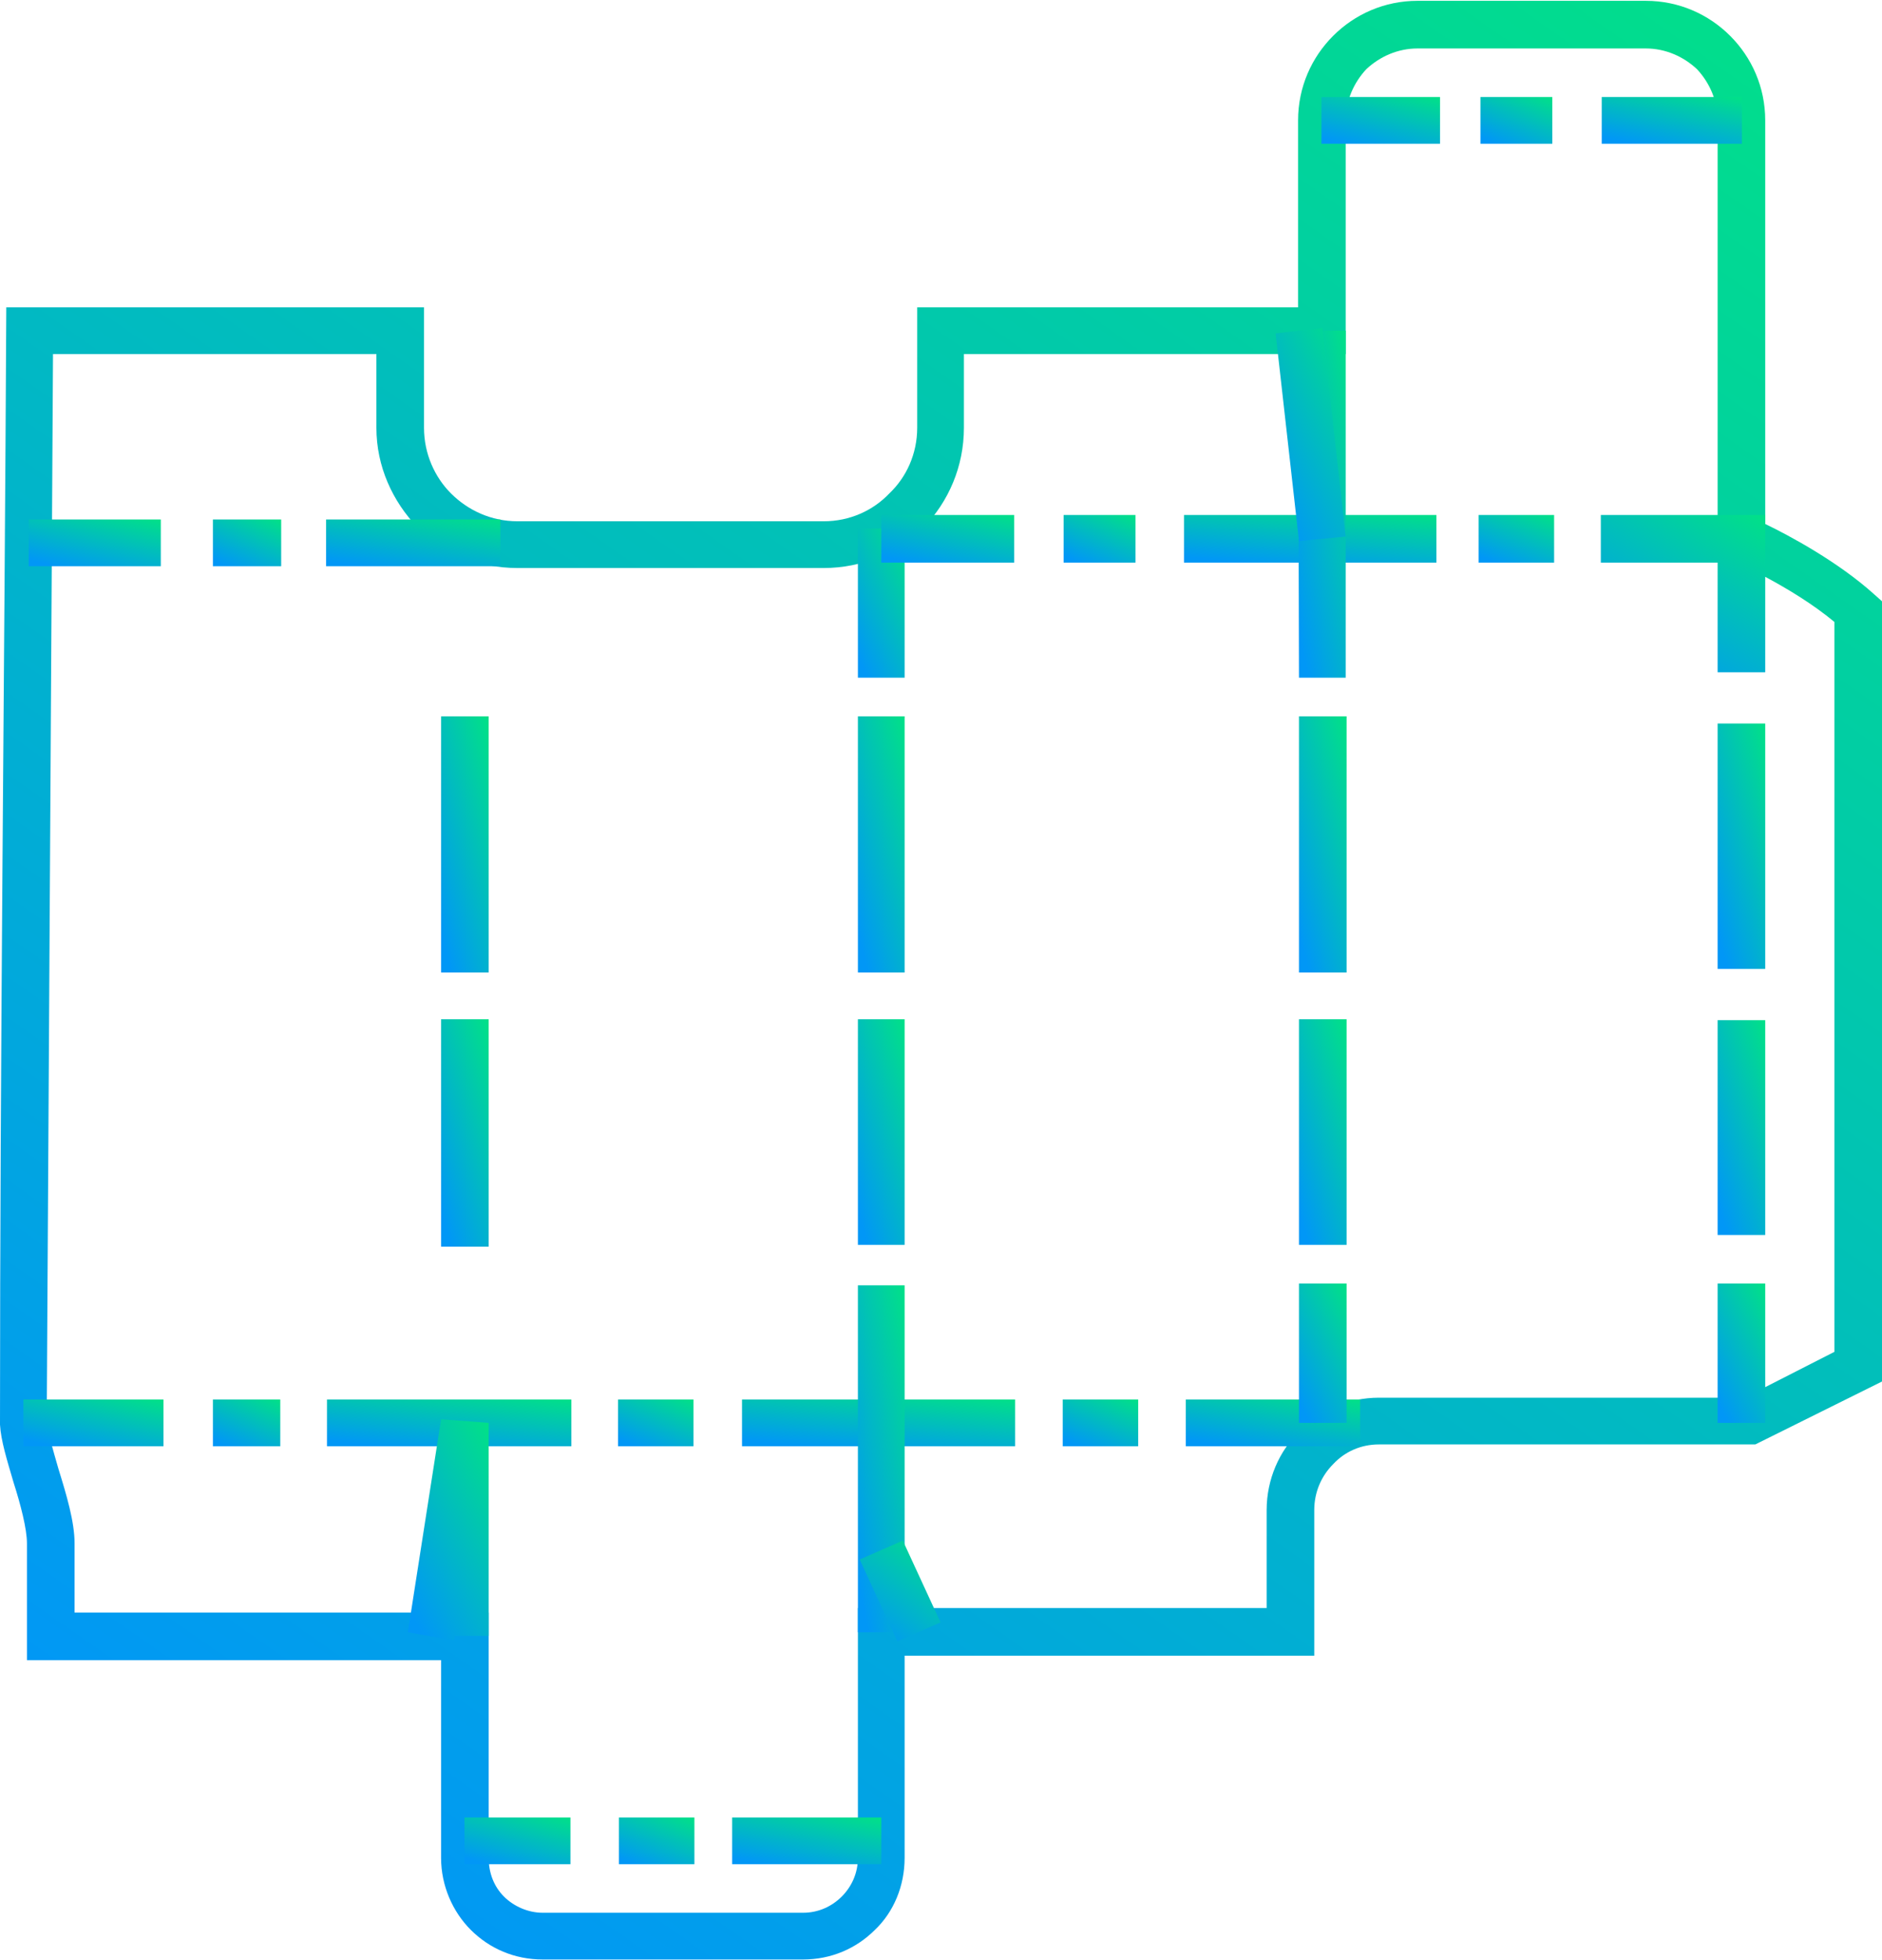
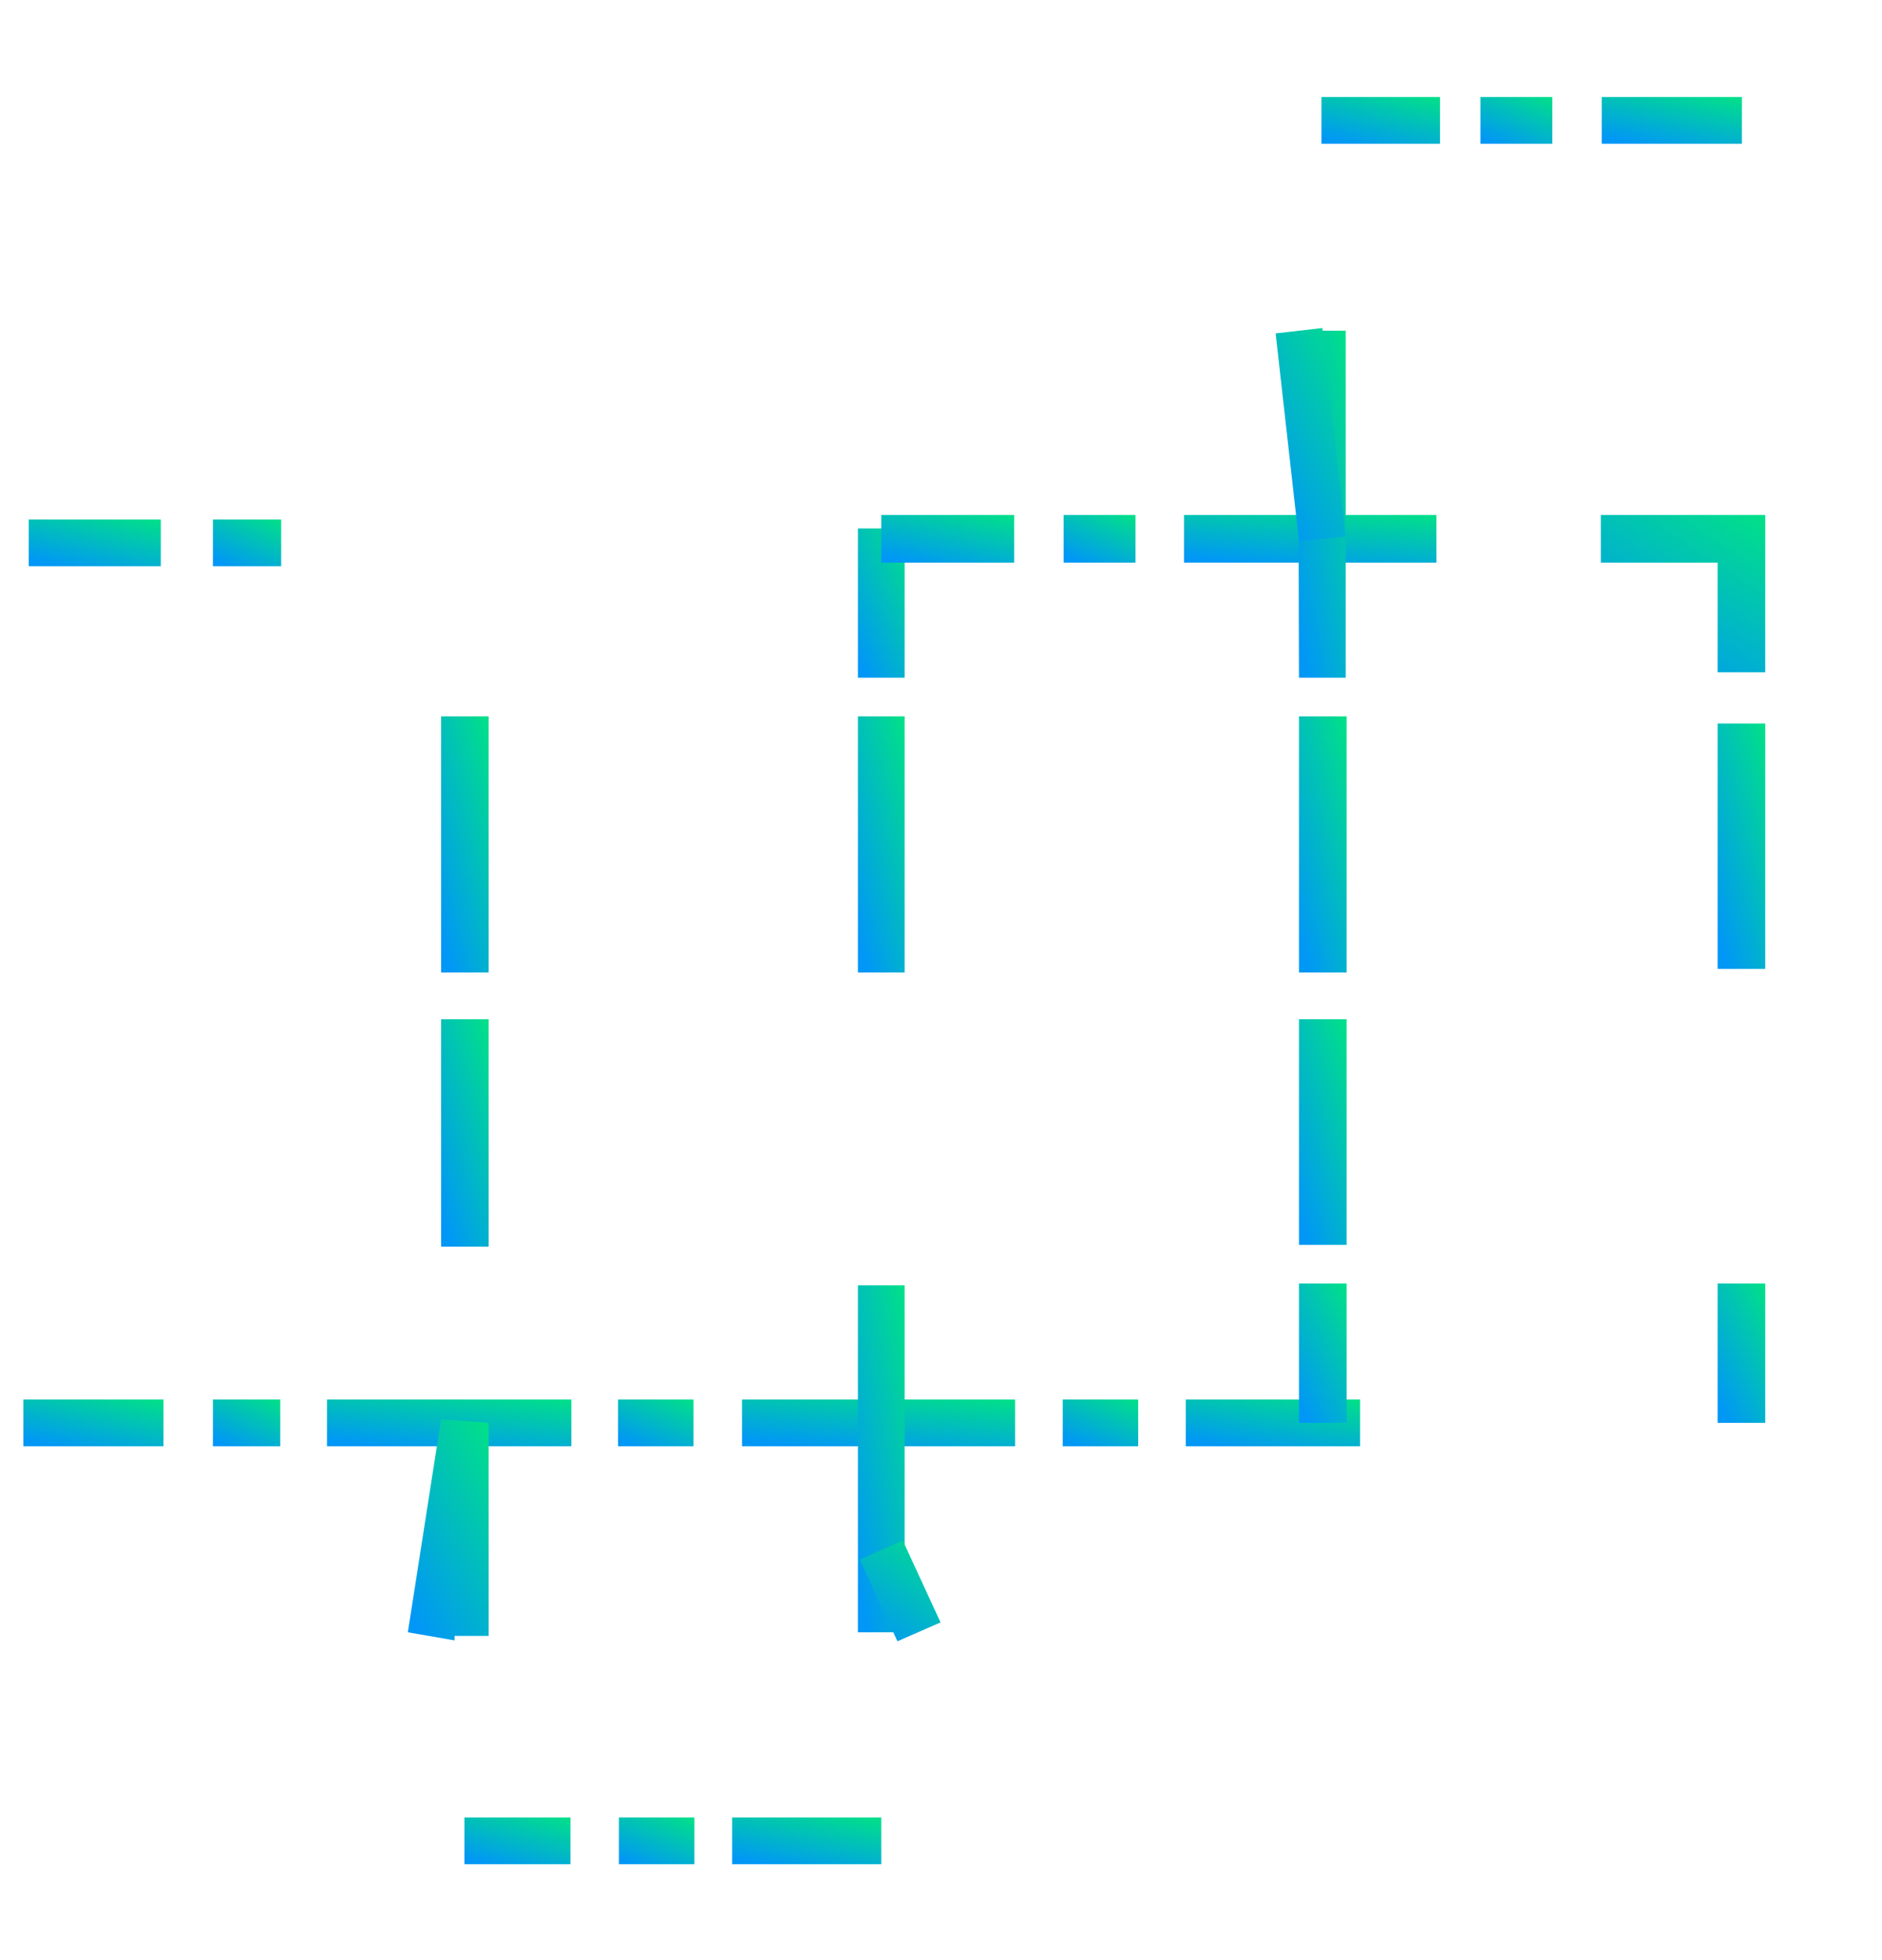
<svg xmlns="http://www.w3.org/2000/svg" xml:space="preserve" width="830px" height="864px" fill-rule="evenodd" clip-rule="evenodd" viewBox="0 0 20.95 21.79">
  <defs>
    <linearGradient id="id0" gradientUnits="userSpaceOnUse" x1="3.22" y1="20.95" x2="18.49" y2="-0.84">
      <stop offset="0" stop-opacity="1" stop-color="#0197F6" />
      <stop offset="1" stop-opacity="1" stop-color="#01DF8A" />
    </linearGradient>
    <linearGradient id="id1" gradientUnits="userSpaceOnUse" x1="5.68" y1="20.81" x2="5.89" y2="20.09">
      <stop offset="0" stop-opacity="1" stop-color="#0197F6" />
      <stop offset="1" stop-opacity="1" stop-color="#01DF8A" />
    </linearGradient>
    <linearGradient id="id2" gradientUnits="userSpaceOnUse" x1="7.18" y1="20.79" x2="7.46" y2="20.12">
      <stop offset="0" stop-opacity="1" stop-color="#0197F6" />
      <stop offset="1" stop-opacity="1" stop-color="#01DF8A" />
    </linearGradient>
    <linearGradient id="id3" gradientUnits="userSpaceOnUse" x1="8.93" y1="20.83" x2="9.09" y2="20.08">
      <stop offset="0" stop-opacity="1" stop-color="#0197F6" />
      <stop offset="1" stop-opacity="1" stop-color="#01DF8A" />
    </linearGradient>
    <linearGradient id="id4" gradientUnits="userSpaceOnUse" x1="0.98" y1="16.17" x2="1.15" y2="15.43">
      <stop offset="0" stop-opacity="1" stop-color="#0197F6" />
      <stop offset="1" stop-opacity="1" stop-color="#01DF8A" />
    </linearGradient>
    <linearGradient id="id5" gradientUnits="userSpaceOnUse" x1="2.61" y1="16.12" x2="2.91" y2="15.48">
      <stop offset="0" stop-opacity="1" stop-color="#0197F6" />
      <stop offset="1" stop-opacity="1" stop-color="#01DF8A" />
    </linearGradient>
    <linearGradient id="id6" gradientUnits="userSpaceOnUse" x1="5" y1="16.19" x2="5.1" y2="15.41">
      <stop offset="0" stop-opacity="1" stop-color="#0197F6" />
      <stop offset="1" stop-opacity="1" stop-color="#01DF8A" />
    </linearGradient>
    <linearGradient id="id7" gradientUnits="userSpaceOnUse" x1="7.18" y1="16.13" x2="7.46" y2="15.47">
      <stop offset="0" stop-opacity="1" stop-color="#0197F6" />
      <stop offset="1" stop-opacity="1" stop-color="#01DF8A" />
    </linearGradient>
    <linearGradient id="id8" gradientUnits="userSpaceOnUse" x1="9.79" y1="16.19" x2="9.88" y2="15.41">
      <stop offset="0" stop-opacity="1" stop-color="#0197F6" />
      <stop offset="1" stop-opacity="1" stop-color="#01DF8A" />
    </linearGradient>
    <linearGradient id="id9" gradientUnits="userSpaceOnUse" x1="12.13" y1="16.13" x2="12.41" y2="15.47">
      <stop offset="0" stop-opacity="1" stop-color="#0197F6" />
      <stop offset="1" stop-opacity="1" stop-color="#01DF8A" />
    </linearGradient>
    <linearGradient id="id10" gradientUnits="userSpaceOnUse" x1="14.13" y1="16.18" x2="14.27" y2="15.42">
      <stop offset="0" stop-opacity="1" stop-color="#0197F6" />
      <stop offset="1" stop-opacity="1" stop-color="#01DF8A" />
    </linearGradient>
    <linearGradient id="id11" gradientUnits="userSpaceOnUse" x1="4.24" y1="17.33" x2="5.77" y2="16.5">
      <stop offset="0" stop-opacity="1" stop-color="#0197F6" />
      <stop offset="1" stop-opacity="1" stop-color="#01DF8A" />
    </linearGradient>
    <linearGradient id="id12" gradientUnits="userSpaceOnUse" x1="4.65" y1="12.66" x2="5.71" y2="12.33">
      <stop offset="0" stop-opacity="1" stop-color="#0197F6" />
      <stop offset="1" stop-opacity="1" stop-color="#01DF8A" />
    </linearGradient>
    <linearGradient id="id13" gradientUnits="userSpaceOnUse" x1="4.64" y1="9.43" x2="5.72" y2="9.13">
      <stop offset="0" stop-opacity="1" stop-color="#0197F6" />
      <stop offset="1" stop-opacity="1" stop-color="#01DF8A" />
    </linearGradient>
    <linearGradient id="id14" gradientUnits="userSpaceOnUse" x1="0.99" y1="6.38" x2="1.17" y2="5.64">
      <stop offset="0" stop-opacity="1" stop-color="#0197F6" />
      <stop offset="1" stop-opacity="1" stop-color="#01DF8A" />
    </linearGradient>
    <linearGradient id="id15" gradientUnits="userSpaceOnUse" x1="2.61" y1="6.33" x2="2.91" y2="5.69">
      <stop offset="0" stop-opacity="1" stop-color="#0197F6" />
      <stop offset="1" stop-opacity="1" stop-color="#01DF8A" />
    </linearGradient>
    <linearGradient id="id16" gradientUnits="userSpaceOnUse" x1="4.57" y1="6.39" x2="4.7" y2="5.63">
      <stop offset="0" stop-opacity="1" stop-color="#0197F6" />
      <stop offset="1" stop-opacity="1" stop-color="#01DF8A" />
    </linearGradient>
    <linearGradient id="id17" gradientUnits="userSpaceOnUse" x1="9.26" y1="16.18" x2="10.38" y2="15.95">
      <stop offset="0" stop-opacity="1" stop-color="#0197F6" />
      <stop offset="1" stop-opacity="1" stop-color="#01DF8A" />
    </linearGradient>
    <linearGradient id="id18" gradientUnits="userSpaceOnUse" x1="9.29" y1="12.65" x2="10.35" y2="12.32">
      <stop offset="0" stop-opacity="1" stop-color="#0197F6" />
      <stop offset="1" stop-opacity="1" stop-color="#01DF8A" />
    </linearGradient>
    <linearGradient id="id19" gradientUnits="userSpaceOnUse" x1="9.28" y1="9.43" x2="10.36" y2="9.13">
      <stop offset="0" stop-opacity="1" stop-color="#0197F6" />
      <stop offset="1" stop-opacity="1" stop-color="#01DF8A" />
    </linearGradient>
    <linearGradient id="id20" gradientUnits="userSpaceOnUse" x1="9.34" y1="6.86" x2="10.3" y2="6.41">
      <stop offset="0" stop-opacity="1" stop-color="#0197F6" />
      <stop offset="1" stop-opacity="1" stop-color="#01DF8A" />
    </linearGradient>
    <linearGradient id="id21" gradientUnits="userSpaceOnUse" x1="10.49" y1="6.34" x2="10.67" y2="5.59">
      <stop offset="0" stop-opacity="1" stop-color="#0197F6" />
      <stop offset="1" stop-opacity="1" stop-color="#01DF8A" />
    </linearGradient>
    <linearGradient id="id22" gradientUnits="userSpaceOnUse" x1="12.11" y1="6.29" x2="12.4" y2="5.64">
      <stop offset="0" stop-opacity="1" stop-color="#0197F6" />
      <stop offset="1" stop-opacity="1" stop-color="#01DF8A" />
    </linearGradient>
    <linearGradient id="id23" gradientUnits="userSpaceOnUse" x1="14.59" y1="6.35" x2="14.68" y2="5.58">
      <stop offset="0" stop-opacity="1" stop-color="#0197F6" />
      <stop offset="1" stop-opacity="1" stop-color="#01DF8A" />
    </linearGradient>
    <linearGradient id="id24" gradientUnits="userSpaceOnUse" x1="16.76" y1="6.3" x2="17.04" y2="5.63">
      <stop offset="0" stop-opacity="1" stop-color="#0197F6" />
      <stop offset="1" stop-opacity="1" stop-color="#01DF8A" />
    </linearGradient>
    <linearGradient id="id25" gradientUnits="userSpaceOnUse" x1="18.17" y1="7.45" x2="19.36" y2="5.61">
      <stop offset="0" stop-opacity="1" stop-color="#0197F6" />
      <stop offset="1" stop-opacity="1" stop-color="#01DF8A" />
    </linearGradient>
    <linearGradient id="id26" gradientUnits="userSpaceOnUse" x1="18.86" y1="9.45" x2="19.93" y2="9.15">
      <stop offset="0" stop-opacity="1" stop-color="#0197F6" />
      <stop offset="1" stop-opacity="1" stop-color="#01DF8A" />
    </linearGradient>
    <linearGradient id="id27" gradientUnits="userSpaceOnUse" x1="18.87" y1="12.61" x2="19.92" y2="12.27">
      <stop offset="0" stop-opacity="1" stop-color="#0197F6" />
      <stop offset="1" stop-opacity="1" stop-color="#01DF8A" />
    </linearGradient>
    <linearGradient id="id28" gradientUnits="userSpaceOnUse" x1="18.93" y1="15.22" x2="19.86" y2="14.75">
      <stop offset="0" stop-opacity="1" stop-color="#0197F6" />
      <stop offset="1" stop-opacity="1" stop-color="#01DF8A" />
    </linearGradient>
    <linearGradient id="id29" gradientUnits="userSpaceOnUse" x1="14.27" y1="15.22" x2="15.2" y2="14.75">
      <stop offset="0" stop-opacity="1" stop-color="#0197F6" />
      <stop offset="1" stop-opacity="1" stop-color="#01DF8A" />
    </linearGradient>
    <linearGradient id="id30" gradientUnits="userSpaceOnUse" x1="14.2" y1="12.65" x2="15.26" y2="12.32">
      <stop offset="0" stop-opacity="1" stop-color="#0197F6" />
      <stop offset="1" stop-opacity="1" stop-color="#01DF8A" />
    </linearGradient>
    <linearGradient id="id31" gradientUnits="userSpaceOnUse" x1="14.19" y1="9.43" x2="15.27" y2="9.13">
      <stop offset="0" stop-opacity="1" stop-color="#0197F6" />
      <stop offset="1" stop-opacity="1" stop-color="#01DF8A" />
    </linearGradient>
    <linearGradient id="id32" gradientUnits="userSpaceOnUse" x1="14.16" y1="5.57" x2="15.29" y2="5.34">
      <stop offset="0" stop-opacity="1" stop-color="#0197F6" />
      <stop offset="1" stop-opacity="1" stop-color="#01DF8A" />
    </linearGradient>
    <linearGradient id="id33" gradientUnits="userSpaceOnUse" x1="15.3" y1="1.68" x2="15.49" y2="0.95">
      <stop offset="0" stop-opacity="1" stop-color="#0197F6" />
      <stop offset="1" stop-opacity="1" stop-color="#01DF8A" />
    </linearGradient>
    <linearGradient id="id34" gradientUnits="userSpaceOnUse" x1="16.75" y1="1.64" x2="17.04" y2="0.98">
      <stop offset="0" stop-opacity="1" stop-color="#0197F6" />
      <stop offset="1" stop-opacity="1" stop-color="#01DF8A" />
    </linearGradient>
    <linearGradient id="id35" gradientUnits="userSpaceOnUse" x1="18.55" y1="1.68" x2="18.72" y2="0.94">
      <stop offset="0" stop-opacity="1" stop-color="#0197F6" />
      <stop offset="1" stop-opacity="1" stop-color="#01DF8A" />
    </linearGradient>
    <linearGradient id="id36" gradientUnits="userSpaceOnUse" x1="9.62" y1="18.14" x2="10.45" y2="17.16">
      <stop offset="0" stop-opacity="1" stop-color="#0197F6" />
      <stop offset="1" stop-opacity="1" stop-color="#01DF8A" />
    </linearGradient>
    <linearGradient id="id37" gradientUnits="userSpaceOnUse" x1="13.91" y1="5.08" x2="15.31" y2="4.4">
      <stop offset="0" stop-opacity="1" stop-color="#0197F6" />
      <stop offset="1" stop-opacity="1" stop-color="#01DF8A" />
    </linearGradient>
  </defs>
  <g id="Layer_x0020_1">
-     <path fill="url(#id0)" fill-rule="nonzero" d="M0.33 3.41l4.39 0 0 1.34c0,0.29 0.12,0.55 0.3,0.73 0.19,0.19 0.45,0.31 0.74,0.31l3.41 0c0.29,0 0.55,-0.12 0.73,-0.31 0.19,-0.18 0.31,-0.44 0.31,-0.73l0 -1.34 4.24 0 0 -2.08c0,-0.37 0.15,-0.7 0.39,-0.94l0 0c0.24,-0.24 0.57,-0.39 0.94,-0.39l2.54 0c0.37,0 0.7,0.15 0.94,0.39 0.24,0.24 0.39,0.57 0.39,0.94l0 4.49c0.27,0.13 0.81,0.42 1.21,0.78l0.09 0.08 0 8.68 -1.41 0.7 -4.19 0c-0.2,0 -0.38,0.08 -0.51,0.22l0 0c-0.13,0.13 -0.21,0.31 -0.21,0.51l0 1.62 -4.56 0 0 2.25c0,0.31 -0.12,0.6 -0.33,0.8 -0.21,0.21 -0.49,0.33 -0.8,0.33l-2.9 0c-0.31,0 -0.59,-0.12 -0.8,-0.33 -0.2,-0.2 -0.33,-0.49 -0.33,-0.8l0 -2.2 -4.61 0 0 -1.3c0,-0.16 -0.07,-0.43 -0.15,-0.68 -0.07,-0.24 -0.14,-0.46 -0.15,-0.64 0,-4.14 0.05,-8.29 0.07,-12.43l0.26 0zm3.86 0.52l-3.6 0 -0.07 11.88c0.01,0.11 0.07,0.31 0.13,0.52 0.09,0.29 0.18,0.59 0.18,0.83l0 0.77 4.61 0 0 2.73c0,0.17 0.06,0.32 0.17,0.43 0.11,0.11 0.27,0.18 0.43,0.18l2.9 0c0.17,0 0.32,-0.07 0.43,-0.18 0.11,-0.11 0.18,-0.26 0.18,-0.43l0 -2.78 4.55 0 0 -1.09c0,-0.34 0.14,-0.66 0.37,-0.88l0 0c0.22,-0.23 0.54,-0.37 0.88,-0.37l4.07 0 1 -0.51 0 -8.12c-0.48,-0.4 -1.14,-0.68 -1.14,-0.69l-0.16 -0.06 0 -4.83c0,-0.22 -0.09,-0.42 -0.23,-0.57 -0.15,-0.14 -0.35,-0.23 -0.57,-0.23l-2.54 0c-0.22,0 -0.42,0.09 -0.57,0.23l0 0c-0.14,0.15 -0.23,0.35 -0.23,0.57l0 2.6 -4.25 0 0 0.82c0,0.43 -0.17,0.82 -0.45,1.11 -0.29,0.28 -0.68,0.45 -1.11,0.45l-3.41 0c-0.44,0 -0.83,-0.17 -1.11,-0.45 -0.28,-0.29 -0.46,-0.68 -0.46,-1.11l0 -0.82z" />
    <polygon fill="url(#id1)" fill-rule="nonzero" points="5.17,20.21 6.35,20.21 6.35,20.73 5.17,20.73 " />
    <polygon fill="url(#id2)" fill-rule="nonzero" points="6.89,20.21 7.73,20.21 7.73,20.73 6.89,20.73 " />
    <polygon fill="url(#id3)" fill-rule="nonzero" points="8.15,20.21 9.81,20.21 9.81,20.73 8.15,20.73 " />
    <polygon fill="url(#id4)" fill-rule="nonzero" points="0.26,15.56 1.82,15.56 1.82,16.08 0.26,16.08 " />
    <polygon fill="url(#id5)" fill-rule="nonzero" points="2.37,15.56 3.12,15.56 3.12,16.08 2.37,16.08 " />
    <polygon fill="url(#id6)" fill-rule="nonzero" points="3.64,15.56 6.36,15.56 6.36,16.08 3.64,16.08 " />
    <polygon fill="url(#id7)" fill-rule="nonzero" points="6.88,15.56 7.72,15.56 7.72,16.08 6.88,16.08 " />
    <polygon fill="url(#id8)" fill-rule="nonzero" points="8.26,15.56 11.3,15.56 11.3,16.08 8.26,16.08 " />
    <polygon fill="url(#id9)" fill-rule="nonzero" points="11.83,15.56 12.67,15.56 12.67,16.08 11.83,16.08 " />
    <polygon fill="url(#id10)" fill-rule="nonzero" points="13.2,15.56 15.14,15.56 15.14,16.08 13.2,16.08 " />
    <polygon fill="url(#id11)" fill-rule="nonzero" points="4.54,18.15 4.91,15.78 5.44,15.82 5.44,18.19 5.06,18.19 5.06,18.24 " />
    <polygon fill="url(#id12)" fill-rule="nonzero" points="4.91,13.86 4.91,11.33 5.44,11.33 5.44,13.86 " />
    <polygon fill="url(#id13)" fill-rule="nonzero" points="4.91,10.81 4.91,7.96 5.44,7.96 5.44,10.81 " />
    <polygon fill="url(#id14)" fill-rule="nonzero" points="0.32,5.77 1.79,5.77 1.79,6.29 0.32,6.29 " />
    <polygon fill="url(#id15)" fill-rule="nonzero" points="2.37,5.77 3.13,5.77 3.13,6.29 2.37,6.29 " />
-     <polygon fill="url(#id16)" fill-rule="nonzero" points="3.63,5.77 5.57,5.77 5.57,6.29 3.63,6.29 " />
    <polygon fill="url(#id17)" fill-rule="nonzero" points="9.55,18.15 9.55,14.29 10.07,14.29 10.07,18.15 " />
-     <polygon fill="url(#id18)" fill-rule="nonzero" points="9.55,13.84 9.55,11.33 10.07,11.33 10.07,13.84 " />
    <polygon fill="url(#id19)" fill-rule="nonzero" points="9.55,10.81 9.55,7.96 10.07,7.96 10.07,10.81 " />
    <polygon fill="url(#id20)" fill-rule="nonzero" points="9.55,7.53 9.55,5.87 10.07,5.87 10.07,7.53 " />
    <polygon fill="url(#id21)" fill-rule="nonzero" points="9.81,5.72 11.29,5.72 11.29,6.25 9.81,6.25 " />
    <polygon fill="url(#id22)" fill-rule="nonzero" points="11.84,5.72 12.64,5.72 12.64,6.25 11.84,6.25 " />
    <polygon fill="url(#id23)" fill-rule="nonzero" points="13.18,5.72 15.99,5.72 15.99,6.25 13.18,6.25 " />
-     <polygon fill="url(#id24)" fill-rule="nonzero" points="16.46,5.72 17.3,5.72 17.3,6.25 16.46,6.25 " />
    <polygon fill="url(#id25)" fill-rule="nonzero" points="17.82,5.72 19.65,5.72 19.65,7.47 19.12,7.47 19.12,6.25 17.82,6.25 " />
    <polygon fill="url(#id26)" fill-rule="nonzero" points="19.65,8.04 19.65,10.77 19.12,10.77 19.12,8.04 " />
-     <polygon fill="url(#id27)" fill-rule="nonzero" points="19.65,11.34 19.65,13.73 19.12,13.73 19.12,11.34 " />
    <polygon fill="url(#id28)" fill-rule="nonzero" points="19.65,14.27 19.65,15.82 19.12,15.82 19.12,14.27 " />
    <polygon fill="url(#id29)" fill-rule="nonzero" points="14.46,15.82 14.46,14.27 14.99,14.27 14.99,15.82 " />
    <polygon fill="url(#id30)" fill-rule="nonzero" points="14.46,13.84 14.46,11.33 14.99,11.33 14.99,13.84 " />
    <polygon fill="url(#id31)" fill-rule="nonzero" points="14.46,10.81 14.46,7.96 14.99,7.96 14.99,10.81 " />
    <polygon fill="url(#id32)" fill-rule="nonzero" points="14.46,7.53 14.45,3.67 14.98,3.67 14.98,7.53 " />
    <polygon fill="url(#id33)" fill-rule="nonzero" points="14.71,1.07 16.03,1.07 16.03,1.59 14.71,1.59 " />
    <polygon fill="url(#id34)" fill-rule="nonzero" points="16.48,1.07 17.28,1.07 17.28,1.59 16.48,1.59 " />
    <polygon fill="url(#id35)" fill-rule="nonzero" points="17.83,1.07 19.39,1.07 19.39,1.59 17.83,1.59 " />
    <polygon fill="url(#id36)" fill-rule="nonzero" points="10.05,17.13 10.47,18.04 9.99,18.25 9.57,17.34 " />
    <polygon fill="url(#id37)" fill-rule="nonzero" points="14.72,3.64 14.98,5.96 14.46,6.01 14.2,3.7 " />
  </g>
</svg>